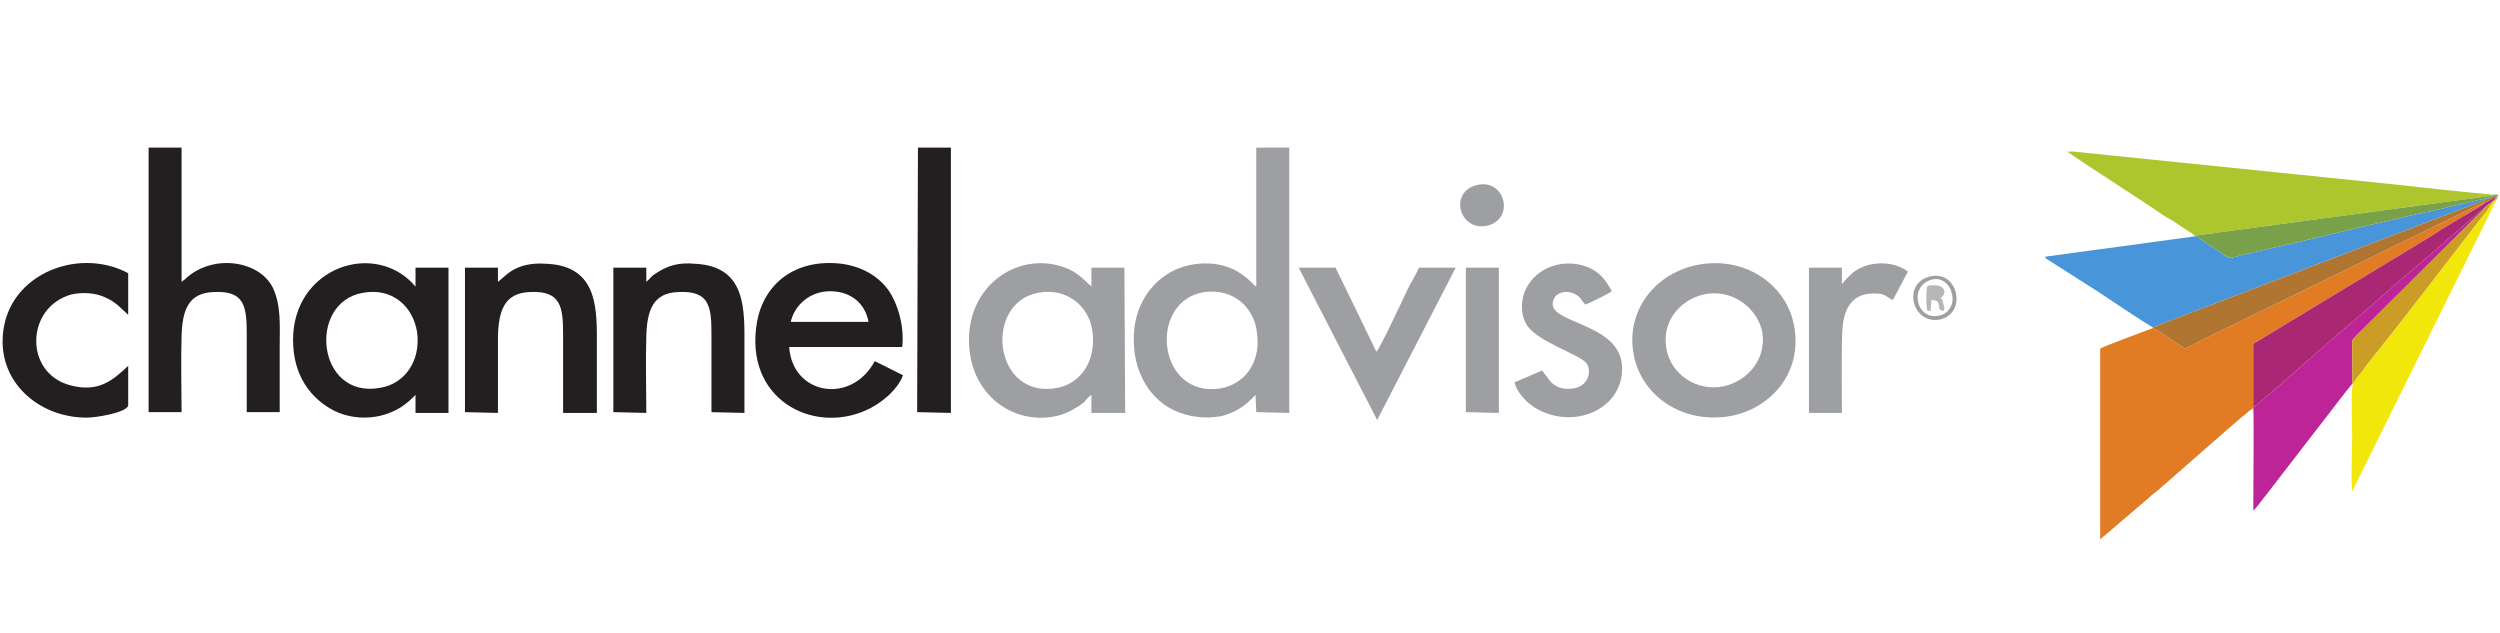
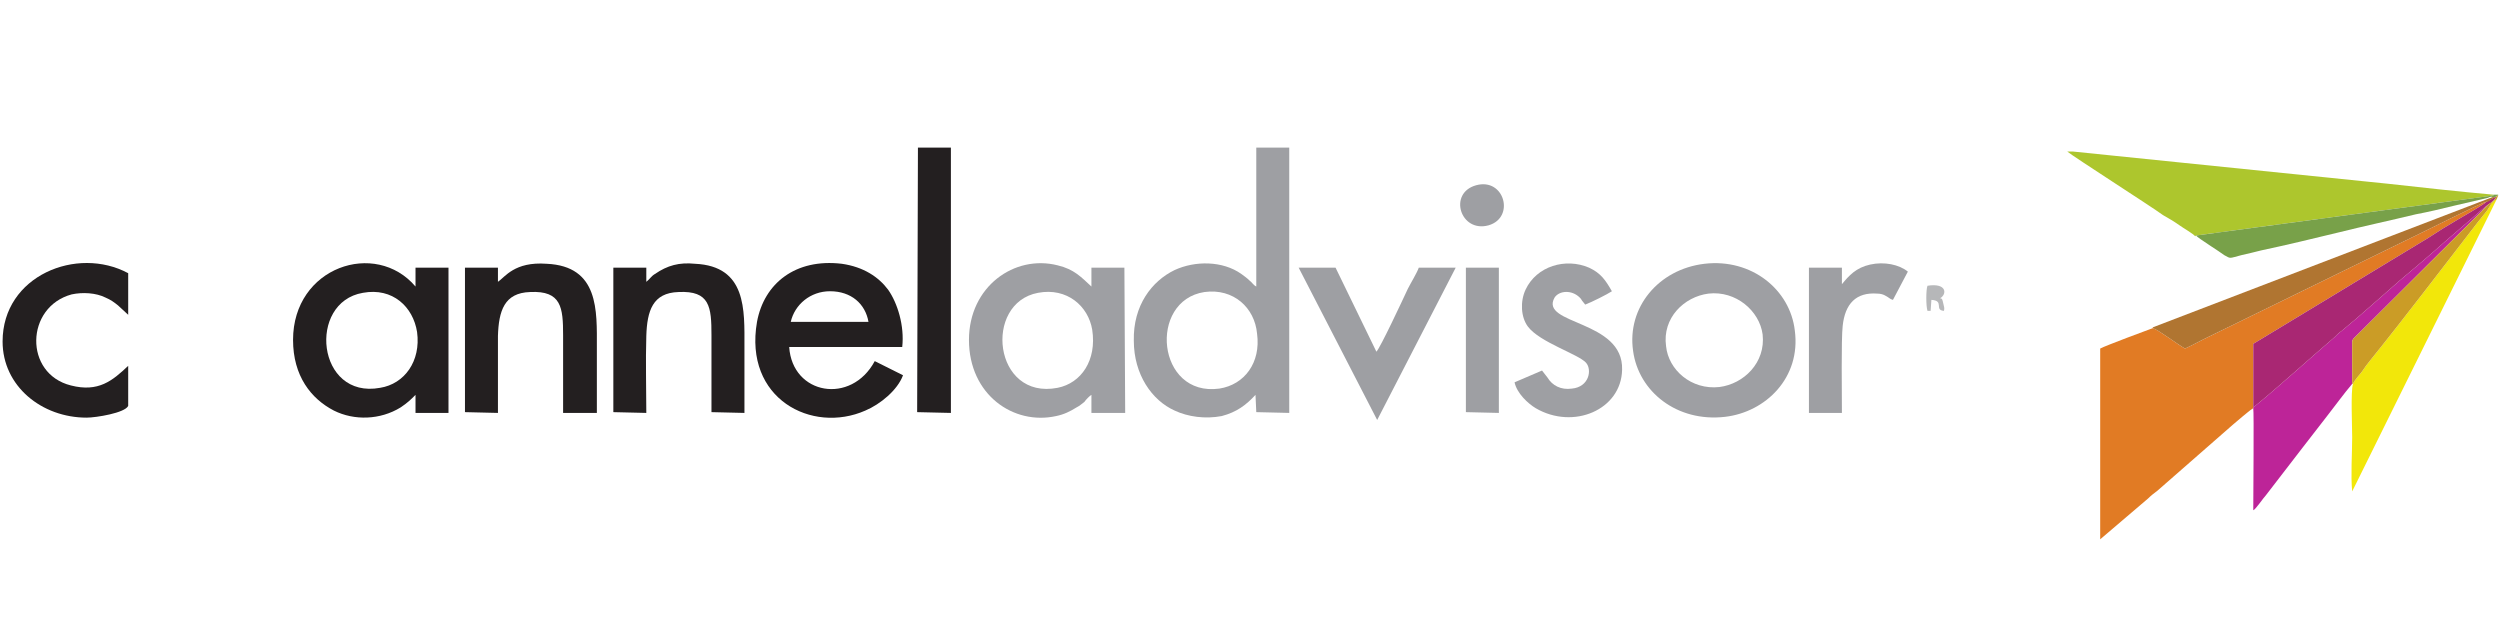
<svg xmlns="http://www.w3.org/2000/svg" xml:space="preserve" width="7.112in" height="1.8in" version="1.1" style="shape-rendering:geometricPrecision; text-rendering:geometricPrecision; image-rendering:optimizeQuality; fill-rule:evenodd; clip-rule:evenodd" viewBox="0 0 3184 806">
  <defs>
    <style type="text/css">
   
    .fil12 {fill:none}
    .fil1 {fill:#231F20}
    .fil4 {fill:#4895D9}
    .fil10 {fill:#78A149}
    .fil0 {fill:#9E9FA3}
    .fil7 {fill:#A92773}
    .fil5 {fill:#ADC62D}
    .fil9 {fill:#B07531}
    .fil2 {fill:#B6B7B9}
    .fil6 {fill:#BD2498}
    .fil11 {fill:#CB9C26}
    .fil3 {fill:#E17B24}
    .fil8 {fill:#F2E70A}
   
  </style>
  </defs>
  <g id="Layer_x0020_1">
    <g id="_2984192750176">
      <g>
        <path class="fil0" d="M1600 365c-4,-2 -5,-5 -9,-8 -3,-3 -6,-5 -10,-8 -24,-17 -59,-17 -85,-5 -29,14 -53,45 -52,90 0,43 23,76 52,89 17,8 39,11 60,7 19,-5 31,-14 43,-27l1 22 42 1 0 -338 -42 0 0 177zm-66 7c-72,11 -61,134 19,123 32,-5 53,-33 48,-70 -3,-33 -30,-58 -67,-53z" />
        <path class="fil1" d="M529 503l0 23 42 0 0 -185 -42 0 0 24c-51,-60 -156,-25 -156,68 0,46 23,75 52,90 26,13 59,12 85,-4 9,-6 13,-10 19,-16zm-67 -130c-71,12 -59,136 22,121 31,-5 52,-34 47,-71 -5,-32 -31,-57 -69,-50z" />
        <path class="fil0" d="M1390 503l0 23 43 0 -1 -185 -42 0 0 24c-13,-12 -22,-22 -43,-27 -55,-14 -113,27 -113,95 0,70 57,109 111,97 10,-2 18,-6 26,-11 4,-2 6,-4 10,-7 2,-3 7,-8 9,-9zm-68 -130c-70,13 -57,137 25,121 30,-6 50,-35 44,-74 -5,-30 -32,-54 -69,-47z" />
        <path class="fil0" d="M2171 336c-59,7 -99,56 -91,111 7,52 56,91 117,84 52,-6 97,-50 89,-110 -6,-52 -55,-92 -115,-85zm5 38c-31,4 -59,31 -54,67 3,30 32,56 68,52 31,-4 59,-31 55,-67 -4,-30 -34,-56 -69,-52z" />
-         <path class="fil1" d="M189 525l42 0c0,-32 -1,-64 0,-97 1,-32 8,-55 41,-56 40,-2 42,19 42,55 0,33 0,66 0,98l42 0c0,-28 0,-56 0,-84 0,-27 2,-52 -9,-75 -18,-35 -78,-43 -112,-10l-4 3 0 -171 -42 0 0 337z" />
        <path class="fil1" d="M1150 478l-36 -18c-30,56 -105,43 -109,-18l144 0c3,-27 -6,-56 -18,-73 -12,-16 -31,-29 -59,-33 -59,-7 -99,25 -108,74 -17,98 70,143 138,113 19,-8 41,-26 48,-45zm-143 -68l99 0c-4,-23 -22,-39 -49,-39 -25,0 -45,17 -50,39z" />
        <path class="fil1" d="M634 359l0 -18 -42 0 0 184 42 1c0,-33 0,-65 0,-98 1,-32 8,-55 41,-56 40,-2 42,20 42,55 0,33 0,66 0,99l43 0c0,-28 0,-56 0,-84 0,-46 3,-103 -64,-106 -41,-3 -53,17 -62,23z" />
        <path class="fil1" d="M823 359l0 -18 -42 0 0 184 42 1c0,-33 -1,-65 0,-98 1,-32 8,-55 41,-56 40,-2 42,19 42,55 0,33 0,66 0,98l42 1c0,-29 0,-57 0,-85 0,-46 3,-102 -63,-105 -20,-2 -35,2 -51,13 -5,3 -6,6 -11,10z" />
        <path class="fil1" d="M163 517l0 -51c-20,19 -38,34 -73,25 -60,-15 -58,-100 1,-116 14,-3 31,-2 43,4 7,3 11,6 16,10l13 12 0 -53c-65,-35 -160,3 -160,87 0,57 50,97 107,97 12,0 49,-6 53,-15z" />
        <path class="fil0" d="M1964 472l-35 15c3,14 17,27 27,33 48,28 109,2 110,-49 2,-64 -106,-57 -86,-92 6,-9 22,-10 32,0 1,1 2,2 3,4l4 5c8,-3 28,-13 34,-17 -8,-14 -14,-23 -29,-30 -30,-13 -67,-2 -81,28 -7,15 -6,35 3,47 15,20 64,35 74,46 8,9 4,31 -18,33 -14,2 -25,-4 -31,-14l-7 -9z" />
        <polygon class="fil1" points="1168,525 1211,526 1211,188 1169,188 " />
        <path class="fil0" d="M1754 535l0 0 100 -194 -47 0c-3,8 -10,19 -14,27 -7,15 -35,75 -40,80l-52 -107 -47 0 100 194z" />
        <path class="fil0" d="M2346 362l0 -21 -42 0 0 185 42 0c0,-23 -1,-94 1,-111 3,-28 17,-43 44,-41 4,0 8,1 11,3 4,2 5,4 9,5l19 -36c-11,-9 -30,-13 -48,-9 -18,4 -27,14 -36,25z" />
        <polygon class="fil0" points="1867,525 1909,526 1909,341 1867,341 " />
-         <path class="fil0" d="M2459 352c-37,8 -24,62 12,55 35,-8 23,-63 -12,-55zm2 4c-31,8 -20,53 9,46 11,-2 20,-14 16,-28 -2,-11 -12,-21 -25,-18z" />
        <path class="fil0" d="M1880 236c-36,10 -20,61 16,51 34,-10 20,-61 -16,-51z" />
        <path class="fil2" d="M2455 396l4 0 1 -14c17,1 3,13 16,14 1,-4 0,-5 -1,-10 -1,-4 -1,-6 -4,-6 9,-5 9,-20 -16,-16 -2,5 -2,26 0,32z" />
      </g>
      <g>
        <path class="fil3" d="M2742 418c-3,1 -62,23 -67,26l0 243 61 -52c4,-4 8,-7 12,-10l96 -84c5,-4 8,-7 13,-11 4,-3 8,-7 13,-10l0 -1 0 -81 223 -135c12,-8 25,-16 37,-23 5,-3 35,-20 37,-23 -4,0 -85,41 -96,46l-264 129c-6,3 -17,9 -24,12 -9,-5 -34,-24 -41,-26z" />
-         <path class="fil4" d="M2797 300l-1 1 -191 26c0,1 -2,-1 2,3l66 42c15,10 55,37 69,45l433 -166c-2,-1 -4,0 -6,1l-43 10c-16,4 -33,8 -49,11 -33,8 -66,15 -98,23 -33,8 -66,16 -99,23 -8,2 -16,4 -25,6 -16,4 -13,5 -22,0 -5,-4 -34,-22 -36,-25z" />
        <path class="fil5" d="M2796 301l1 -1 379 -51 0 -1c-45,-4 -90,-9 -135,-14l-401 -41c0,0 0,0 0,0l-7 0c7,6 107,70 122,81 7,4 14,8 21,13 4,3 18,11 20,14z" />
        <path class="fil6" d="M2870 519l0 1c1,4 0,114 0,130 3,-1 13,-16 16,-19l47 -61c11,-14 21,-27 31,-40 11,-14 21,-28 32,-41 0,-17 0,-34 0,-50 0,-6 0,-6 3,-9l171 -170c-6,4 -13,11 -19,16l-37 32c-19,17 -38,33 -57,49 -22,19 -54,48 -75,65 -3,2 -6,5 -9,8 -27,23 -79,70 -103,89z" />
-         <path class="fil7" d="M3167 257c-2,3 -32,20 -37,23 -12,7 -25,15 -37,23l-223 135 0 81c24,-19 76,-66 103,-89 3,-3 6,-6 9,-8 21,-17 53,-46 75,-65 19,-16 38,-32 57,-49l37 -32c6,-5 13,-12 19,-16 4,-2 8,-6 10,-10l-2 1c-1,1 -3,2 -5,3 -3,2 -3,3 -6,3z" />
+         <path class="fil7" d="M3167 257c-2,3 -32,20 -37,23 -12,7 -25,15 -37,23l-223 135 0 81c24,-19 76,-66 103,-89 3,-3 6,-6 9,-8 21,-17 53,-46 75,-65 19,-16 38,-32 57,-49l37 -32c6,-5 13,-12 19,-16 4,-2 8,-6 10,-10l-2 1z" />
        <path class="fil8" d="M2997 489c-3,10 -1,54 -1,68 0,20 -2,49 0,69l184 -372c-4,2 -4,3 -7,6 -2,3 -3,5 -5,8 -4,5 -8,10 -12,15 -45,58 -91,119 -137,176 -4,5 -7,9 -11,15 -3,4 -9,10 -11,15z" />
        <path class="fil9" d="M3175 251l-433 166 0 1c7,2 32,21 41,26 7,-3 18,-9 24,-12l264 -129c11,-5 92,-46 96,-46 3,0 3,-1 6,-3 2,-1 4,-2 5,-3l-3 0z" />
        <path class="fil10" d="M2797 300c2,3 31,21 36,25 9,5 6,4 22,0 9,-2 17,-4 25,-6 33,-7 66,-15 99,-23 32,-8 65,-15 98,-23 16,-3 33,-7 49,-11l43 -10c2,-1 4,-2 6,-1l3 0 2 -1c1,-1 -1,0 2,-1l0 -1 -6 0 0 1 -379 51z" />
        <path class="fil11" d="M3180 250c-2,4 -6,8 -10,10l-171 170c-3,3 -3,3 -3,9 0,16 0,33 0,50l1 0c2,-5 8,-11 11,-15 4,-6 7,-10 11,-15 46,-57 92,-118 137,-176 4,-5 8,-10 12,-15 2,-3 3,-5 5,-8 3,-3 3,-4 7,-6l2 -5c-3,1 -1,0 -2,1z" />
      </g>
    </g>
-     <rect class="fil12" width="3184" height="806" />
  </g>
</svg>